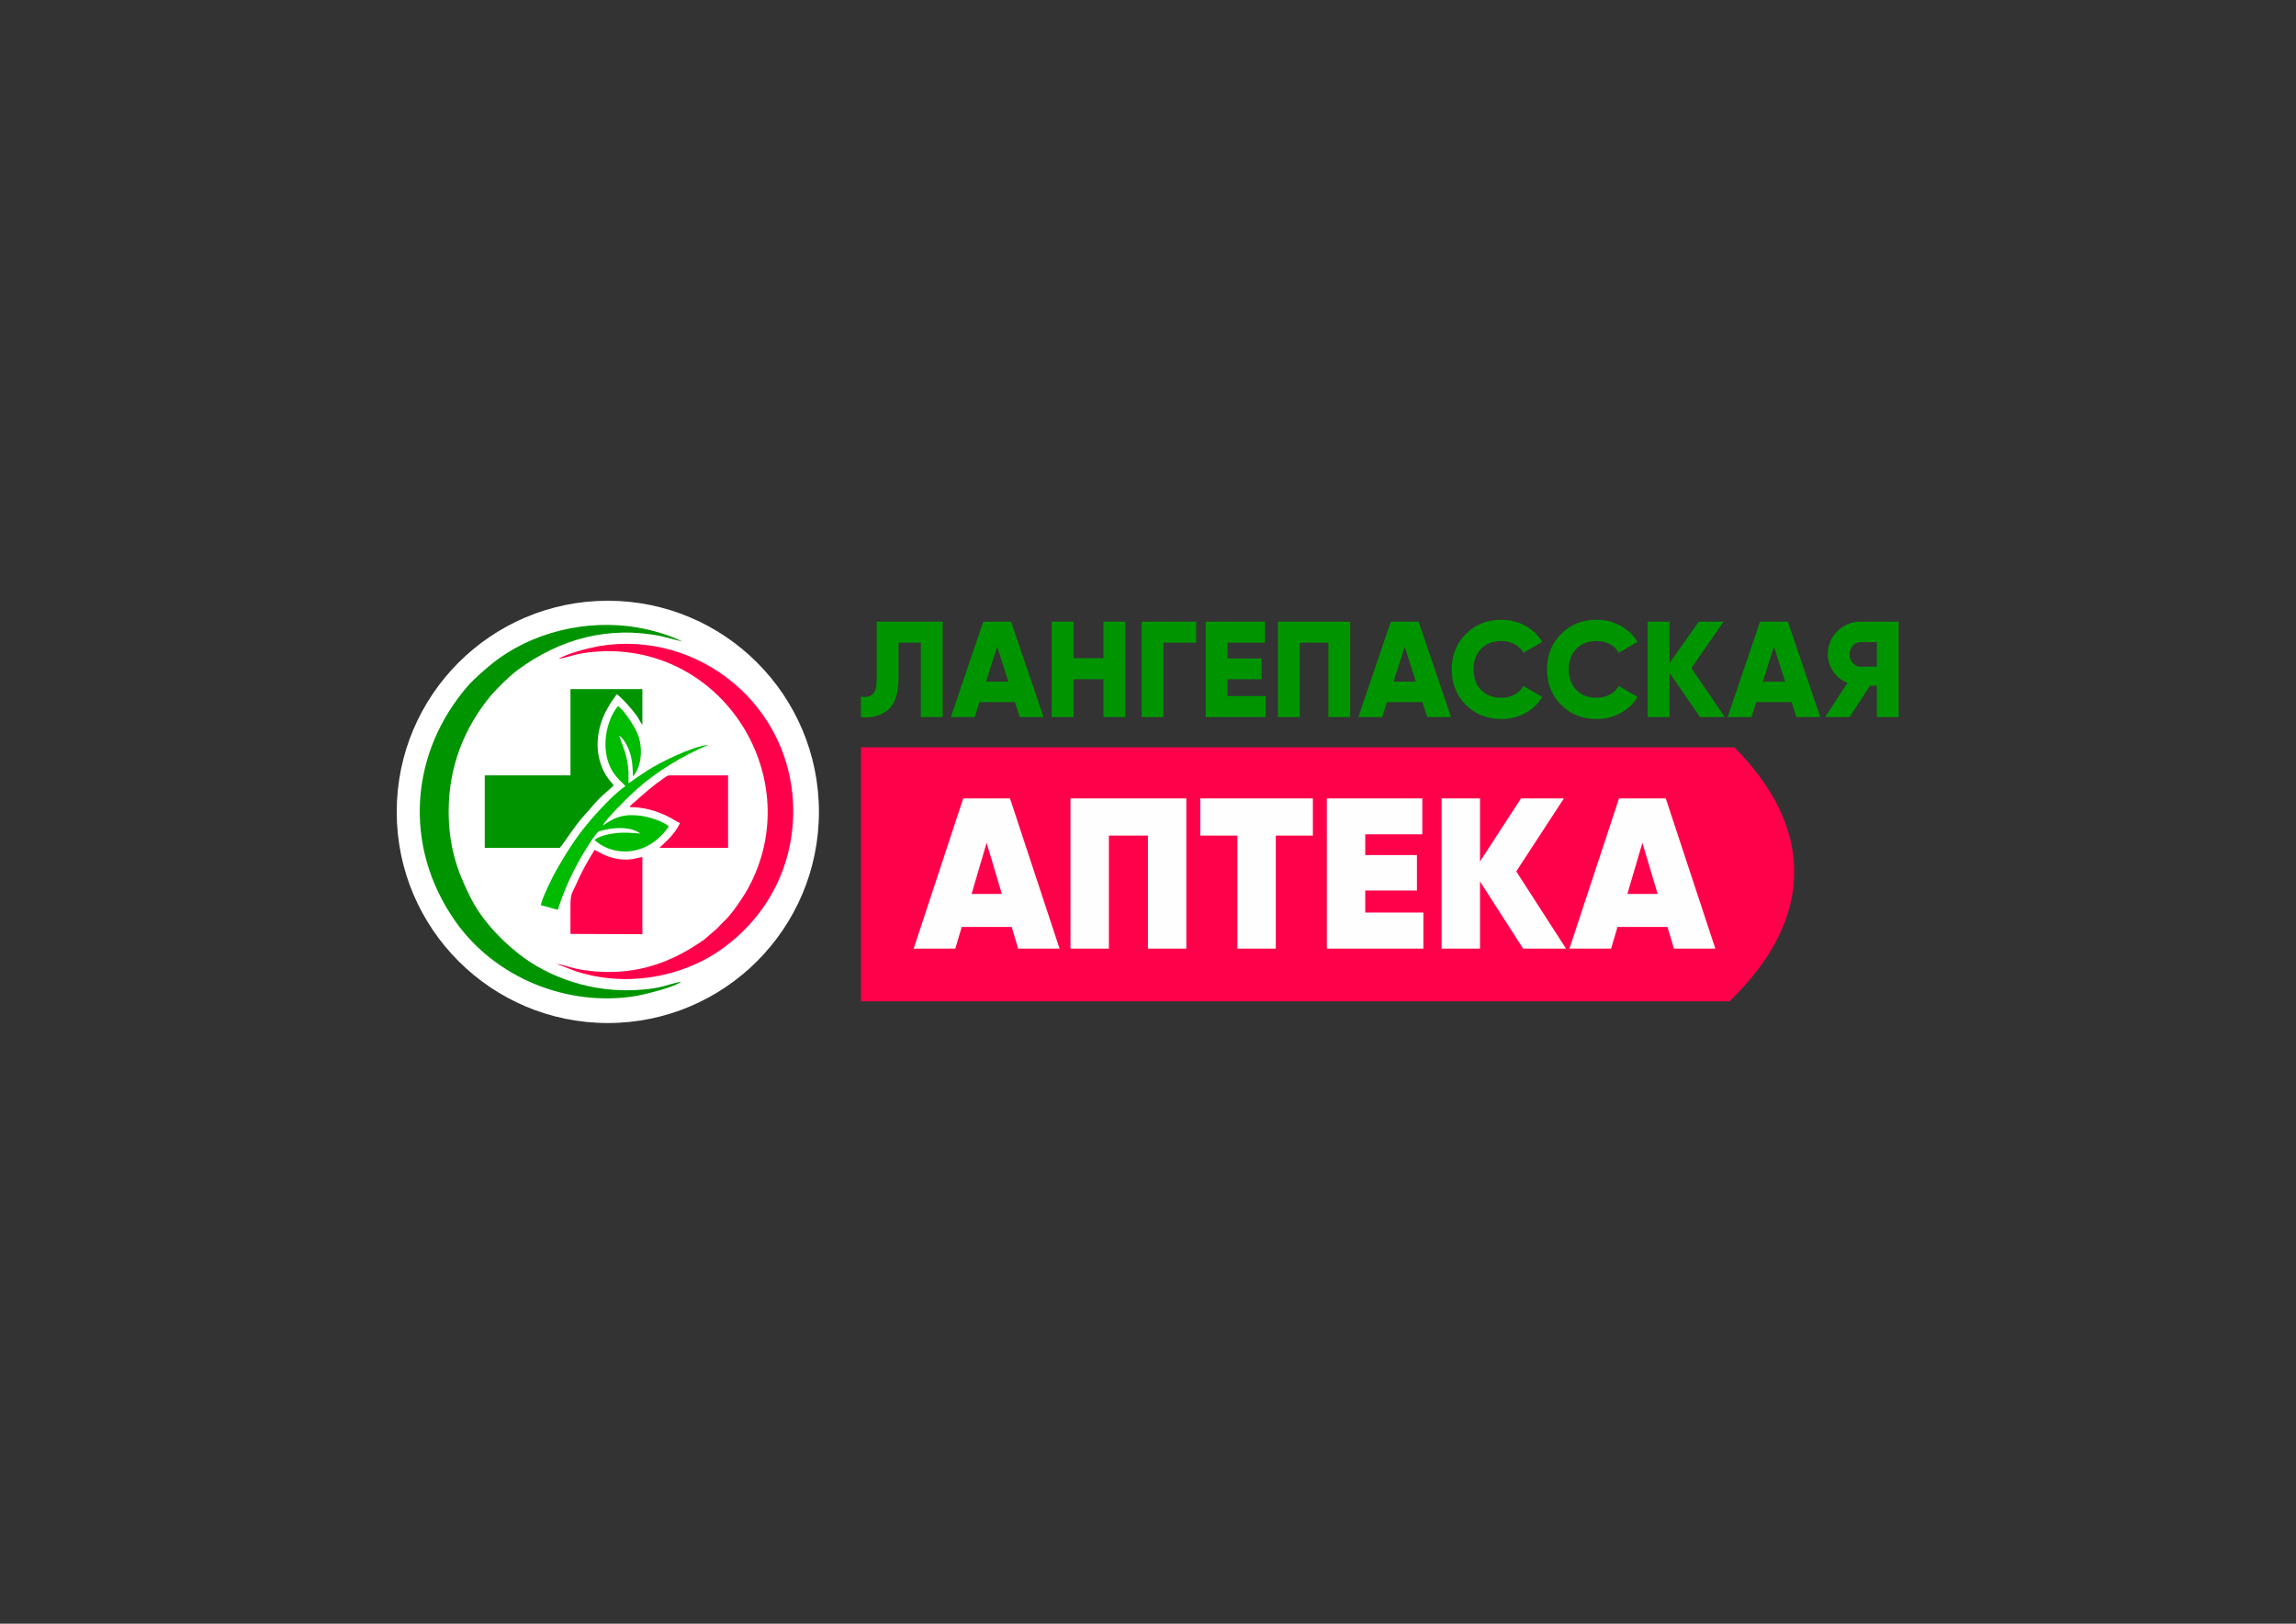
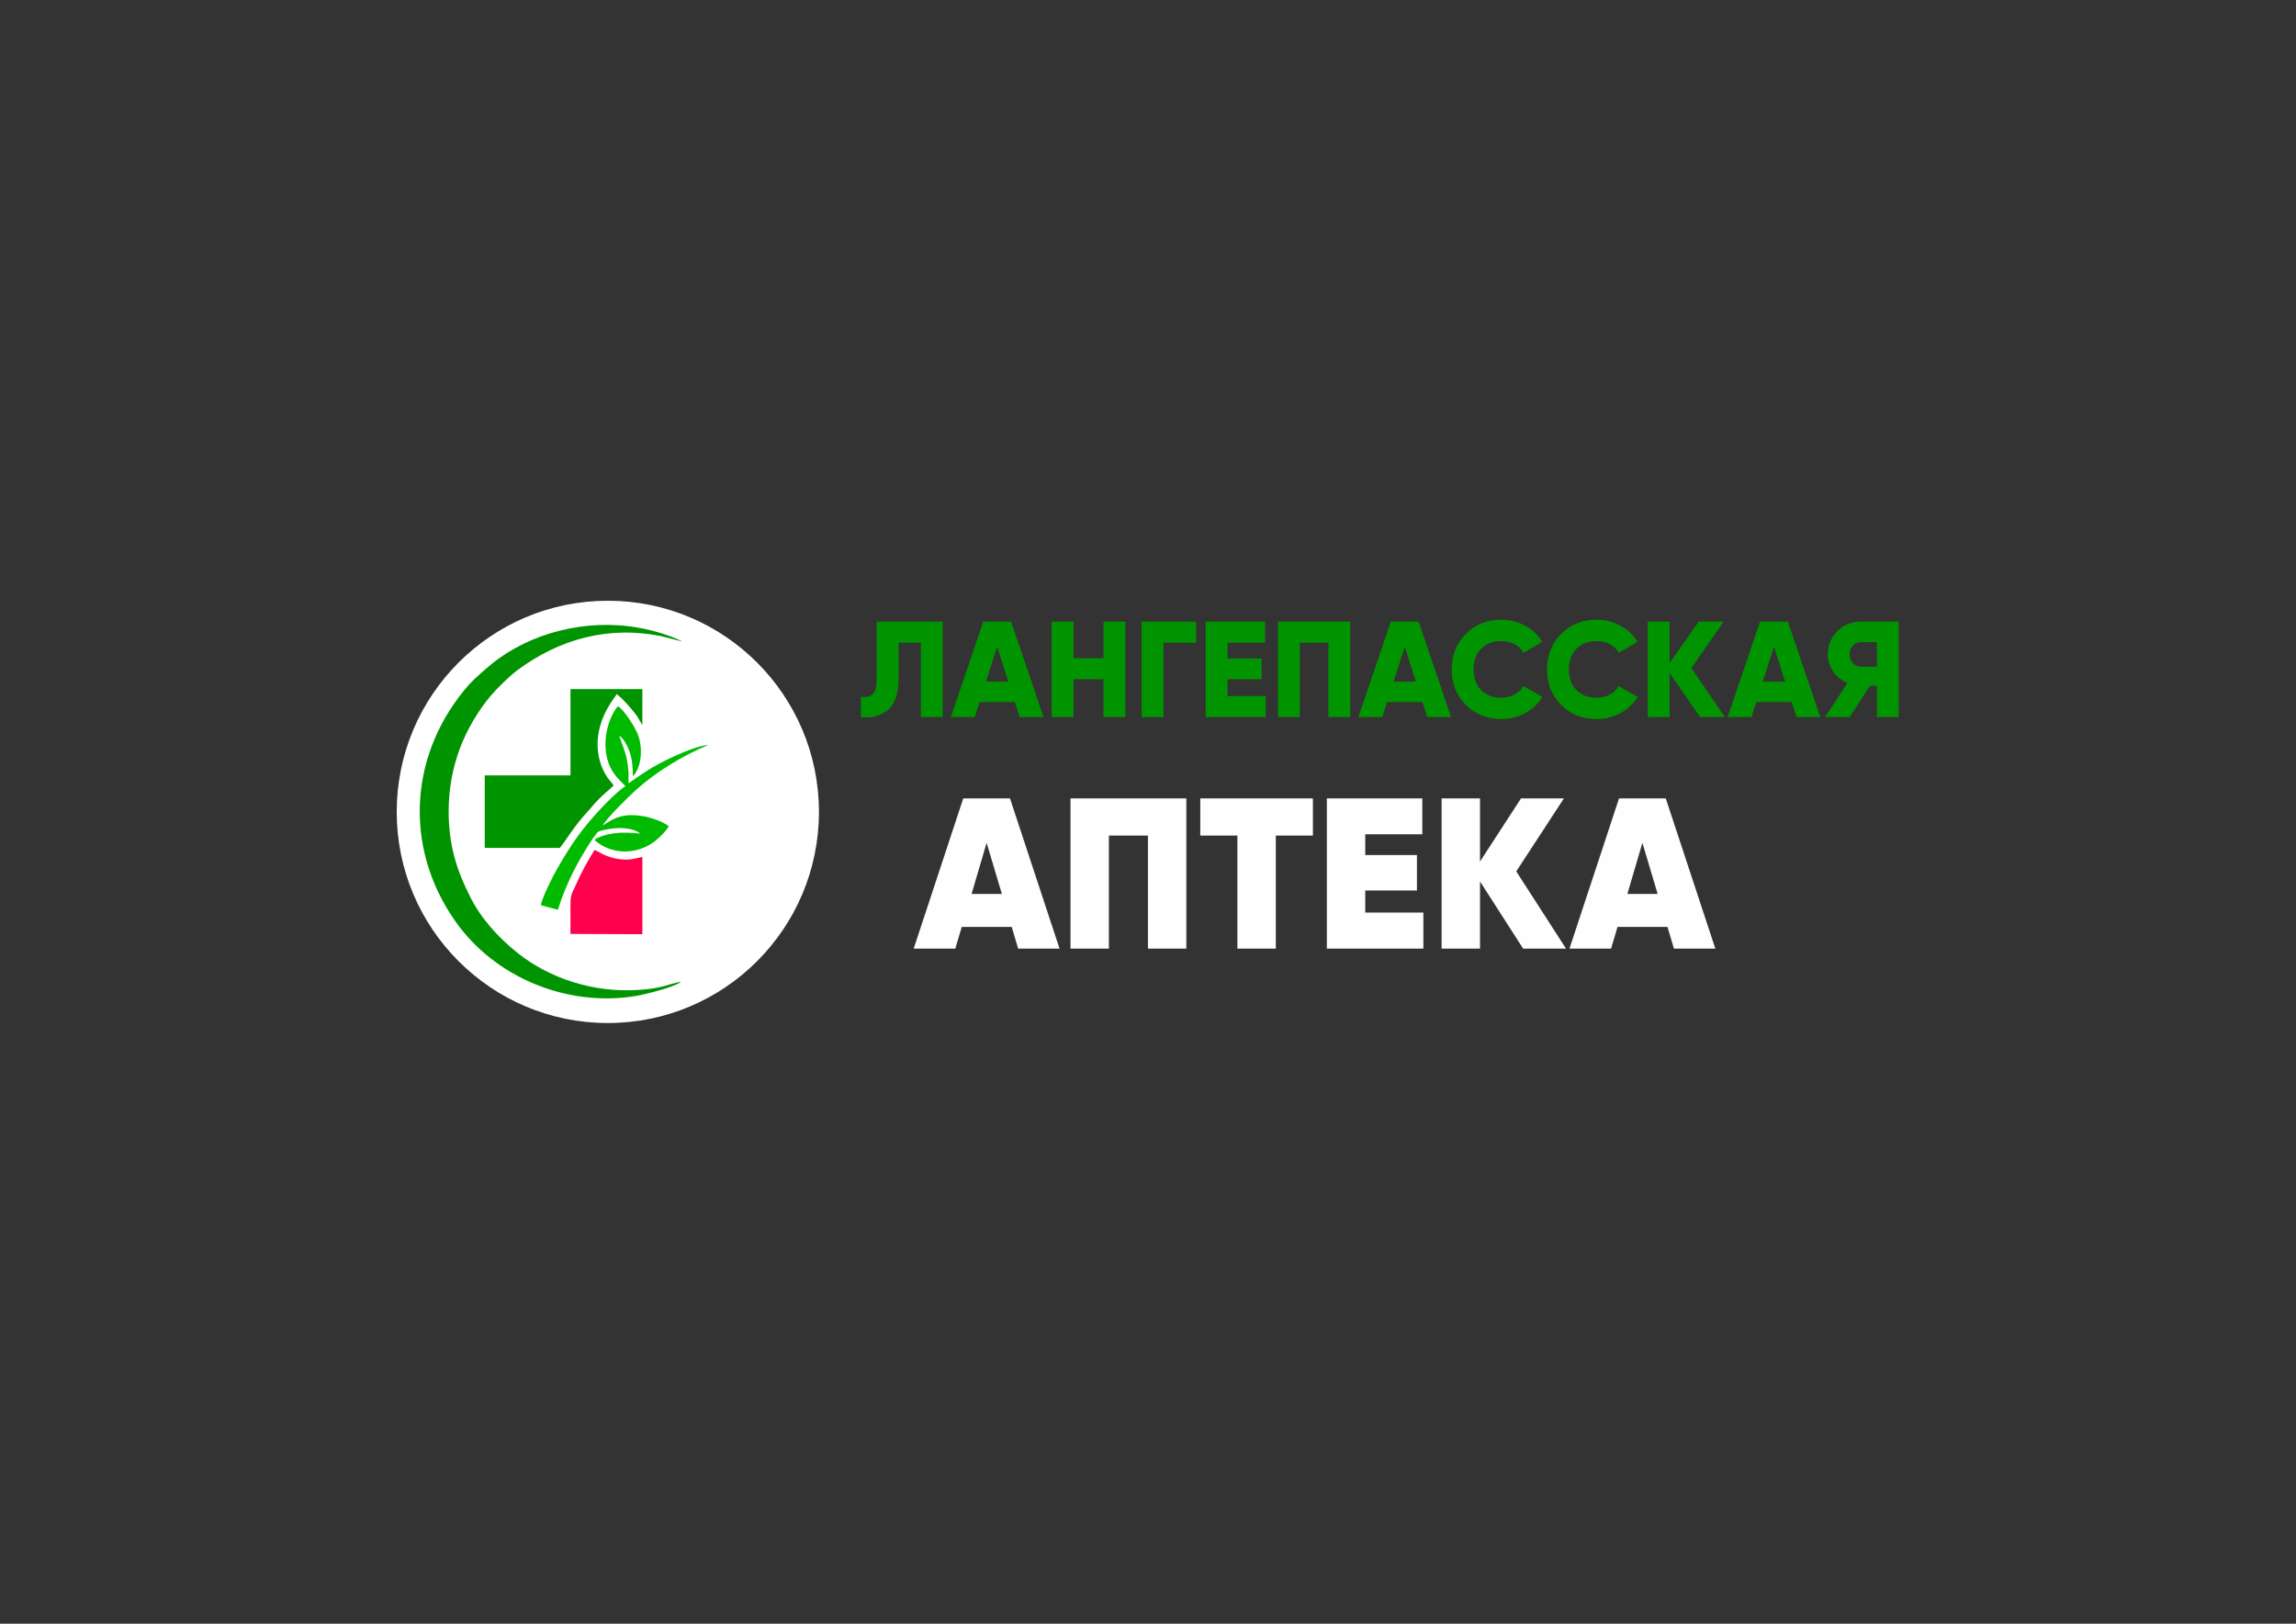
<svg xmlns="http://www.w3.org/2000/svg" xml:space="preserve" width="297mm" height="210mm" version="1.1" style="shape-rendering:geometricPrecision; text-rendering:geometricPrecision; image-rendering:optimizeQuality; fill-rule:evenodd; clip-rule:evenodd" viewBox="0 0 29700 21000">
  <rect x="0" y="0" width="29700" height="21000" fill="#333333" stroke="none" />
  <defs>
    <style type="text/css">
   
    .fil3 {fill:#009500}
    .fil4 {fill:#00BB00}
    .fil0 {fill:#FF004B}
    .fil2 {fill:white}
    .fil1 {fill:#FEFEFE;fill-rule:nonzero}
    .fil5 {fill:#009500;fill-rule:nonzero}
   
  </style>
  </defs>
  <g id="Слой_x0020_1">
    <g id="_1650183209168">
      <g>
        <g>
          <g>
-             <path class="fil0" d="M22370.8 12950.78c541.76,-521.16 838.65,-1085.24 838.65,-1674.32 0,-565.22 -273.47,-1107.43 -774.14,-1610.81l-11297.68 0 0 3285.13 11233.17 0z" />
            <path class="fil1" d="M13170.38 12268.88l-83.25 -280.27 -646.56 0 -83.25 280.27 -538.34 0 641.01 -1942.45 604.94 0 641.01 1942.45 -535.56 0zm-602.16 -707.61l391.26 0 -197.02 -660.43 -194.24 660.43zm2777.7 -1234.84l0 1942.45 -496.71 0 0 -1462.39 -505.04 0 0 1462.39 -496.71 0 0 -1942.45 1498.46 0zm1637.21 0l0 480.06 -480.06 0 0 1462.39 -496.71 0 0 -1462.39 -480.07 0 0 -480.06 1456.84 0zm677.09 1476.26l752 0 0 466.19 -1248.72 0 0 -1942.45 1234.85 0 0 463.41 -738.13 0 0 269.17 668.76 0 0 457.86 -668.76 0 0 285.82zm2597.33 466.19l-554.98 0 -557.76 -868.55 0 868.55 -496.72 0 0 -1942.45 496.72 0 0 815.83 530.01 -815.83 554.98 0 -616.03 943.48 643.78 998.97zm1395.79 0l-83.24 -280.27 -646.56 0 -83.25 280.27 -538.34 0 641.01 -1942.45 604.94 0 641.01 1942.45 -535.57 0zm-602.16 -707.61l391.27 0 -197.02 -660.43 -194.25 660.43z" />
          </g>
        </g>
      </g>
      <g>
        <path class="fil2" d="M10593.37 10500.37c0,1508.17 -1222.63,2730.79 -2730.81,2730.79 -1508.19,0 -2730.81,-1222.62 -2730.81,-2730.79 0,-1508.19 1222.62,-2730.81 2730.81,-2730.81 1508.18,0 2730.81,1222.62 2730.81,2730.81z" />
        <g>
          <path class="fil3" d="M8810.65 12697.56c-182.24,30.38 -231.6,87.33 -569.51,106.32 -565.7,34.16 -1131.41,-148.07 -1545.25,-478.39 -246.78,-197.43 -478.38,-448.01 -618.85,-736.55 -167.06,-330.3 -273.37,-656.82 -273.37,-1093.44 0,-584.69 205.03,-1085.85 542.93,-1495.89 87.32,-102.52 246.79,-258.17 349.29,-334.11 539.13,-398.66 1173.17,-577.1 1860.38,-436.62l269.56 68.34c-144.27,-75.93 -383.46,-148.07 -565.7,-178.45 -675.82,-121.49 -1400.98,64.55 -1898.34,467 -79.74,64.54 -227.81,193.63 -296.15,269.56 -770.72,877.03 -854.25,2091.97 -178.44,3056.32 512.55,732.76 1454.13,1120.02 2350.14,968.16 136.68,-26.58 489.78,-113.91 573.31,-182.25z" />
-           <path class="fil0" d="M7223.64 8521.23c129.08,-15.19 212.61,-75.94 508.75,-94.92 1636.37,-102.51 2714.63,1655.35 1943.9,3063.91 -72.13,129.09 -224,353.09 -322.72,436.62 -26.57,26.58 -45.56,45.56 -75.94,79.73l-167.04 144.27c-413.84,292.35 -854.26,455.6 -1400.98,413.84 -91.12,-7.59 -178.45,-18.98 -265.77,-37.96 -68.35,-15.19 -189.84,-56.96 -242.99,-60.75l235.4 91.12c634.04,212.61 1363,94.92 1886.95,-273.36 569.5,-398.65 930.18,-1032.69 937.78,-1773.05 11.39,-1381.99 -1233.92,-2376.72 -2521,-2152.71 -159.46,30.38 -398.65,94.92 -516.34,163.26z" />
          <path class="fil3" d="M7379.29 10028.51l-1108.63 0 0 937.78 968.16 0c15.18,-3.8 136.67,-189.83 155.66,-212.61 53.15,-75.94 110.11,-148.08 167.06,-212.62 102.5,-110.11 144.27,-178.45 277.16,-292.34 26.57,-22.79 75.93,-64.55 98.7,-91.13 -15.17,-30.37 -91.11,-91.11 -144.27,-220.2 -117.69,-273.37 -60.74,-577.1 91.12,-820.09 22.79,-45.55 75.94,-102.5 91.13,-140.47 60.74,37.97 208.81,205.02 261.96,280.95 26.58,37.97 45.56,83.53 72.14,117.7l0 -463.2 -930.19 0 0 1116.23z" />
          <path class="fil4" d="M8089.27 10168.98c-125.29,75.94 -379.66,349.3 -493.57,489.78 -151.86,182.24 -273.36,375.87 -394.85,588.49 -45.55,75.92 -193.63,375.86 -205.02,459.38l220.21 60.74c110.1,-349.29 261.97,-637.83 451.8,-922.57 11.39,-15.19 53.16,-72.14 60.75,-79.73 22.78,-18.99 68.34,-26.58 102.51,-34.18 155.67,-34.16 337.91,-34.16 451.8,49.36 -113.89,-7.59 -205.02,-18.98 -322.71,-3.79 -83.53,7.58 -224.01,41.76 -269.56,87.32 193.62,178.44 527.73,212.61 785.91,11.39 53.15,-41.76 140.48,-125.29 174.64,-189.83 -87.32,-68.34 -280.95,-132.89 -421.43,-140.48 -208.82,-15.19 -307.52,49.35 -432.82,132.88 37.97,-83.53 337.91,-379.67 436.62,-466.99 254.38,-227.8 588.49,-432.82 930.19,-577.1 -205.02,18.99 -618.86,220.21 -804.9,341.7 -83.52,53.16 -155.66,106.31 -227.8,155.67 -3.79,-56.95 3.8,-117.7 -3.79,-178.45 -15.19,-182.24 -60.75,-277.16 -117.71,-436.61 49.37,22.77 110.11,132.88 136.68,212.61 34.18,102.51 37.97,197.43 41.77,311.33 106.3,-110.1 129.09,-341.7 72.14,-516.35 -34.18,-106.31 -174.65,-318.92 -242.99,-372.07 -18.98,-18.99 -3.8,-7.6 -26.57,-15.19 -148.08,178.44 -231.6,561.91 -72.14,831.47 75.93,121.49 151.86,167.06 170.84,201.22z" />
          <path class="fil0" d="M7379.29 12078.71l930.19 3.79 0 -998.52c-49.35,7.6 -94.92,22.79 -151.87,30.38 -121.49,11.39 -231.59,-11.39 -337.9,-56.95 -45.56,-18.98 -87.32,-49.36 -129.08,-64.55 -87.33,140.48 -170.86,288.55 -243,455.6 -56.95,121.49 -68.34,121.49 -68.34,277.16 0,117.69 0,235.39 0,353.09z" />
-           <path class="fil0" d="M8146.22 10438.55c186.05,0 353.09,49.36 508.76,129.09 45.56,22.78 98.72,60.75 140.48,75.93 -68.34,163.26 -246.78,296.14 -265.77,322.72l888.42 0 0 -937.78 -728.96 0c-49.36,0 -49.36,0 -83.52,22.78 -174.66,121.49 -258.18,197.43 -406.25,330.31 -11.39,7.59 -18.98,15.19 -26.58,22.78 -22.78,18.99 -15.19,11.39 -26.58,34.17z" />
        </g>
      </g>
      <path class="fil5" d="M11136.2 9274.47l0 -264.47c70.52,10.59 122.23,-0.58 155.16,-33.5 32.9,-32.9 49.36,-96.96 49.36,-192.18l0 -744.03 853.34 0 0 1234.18 -282.1 0 0 -962.66 -289.16 0 0 461.94c0,210.39 -53.48,352.61 -160.43,426.67 -94.02,63.48 -202.76,88.16 -326.17,74.05zm2362.54 0l-308.54 0 -61.71 -193.95 -458.41 0 -61.71 193.95 -308.54 0 419.63 -1234.18 359.65 0 419.63 1234.18zm-599.44 -911.53l-144.59 453.13 289.15 0 -144.56 -453.13zm1375.19 149.87l0 -472.52 282.11 0 0 1234.18 -282.11 0 0 -490.15 -387.88 0 0 490.15 -282.08 0 0 -1234.18 282.08 0 0 472.52 387.88 0zm493.67 -472.52l705.24 0 0 271.52 -423.15 0 0 962.66 -282.09 0 0 -1234.18zm1110.75 744.03l0 218.63 493.67 0 0 271.52 -775.76 0 0 -1234.18 766.94 0 0 271.52 -484.85 0 0 204.52 440.78 0 0 267.99 -440.78 0zm652.35 -744.03l934.43 0 0 1234.18 -282.08 0 0 -962.66 -370.27 0 0 962.66 -282.08 0 0 -1234.18zm2239.13 1234.18l-308.54 0 -61.7 -193.95 -458.42 0 -61.71 193.95 -308.54 0 419.63 -1234.18 359.65 0 419.63 1234.18zm-599.44 -911.53l-144.59 453.13 289.15 0 -144.56 -453.13zm1250.03 936.21c-184.53,0 -337.93,-61.13 -460.17,-183.36 -121.05,-122.23 -181.6,-275.04 -181.6,-458.4 0,-183.36 60.55,-335.59 181.6,-456.65 121.06,-123.4 274.47,-185.13 460.17,-185.13 110.49,0 212.74,25.57 306.77,76.7 94.03,51.14 168.09,120.77 222.15,208.93l-243.31 141.04c-27.03,-48.18 -65.51,-85.5 -115.47,-111.95 -49.96,-26.45 -106.66,-39.68 -170.14,-39.68 -110.49,0 -198.07,33.5 -262.69,100.5 -64.65,65.82 -96.98,154.58 -96.98,266.24 0,111.67 32.33,200.4 96.98,266.22 64.62,67 152.2,100.5 262.69,100.5 62.28,0 119,-13.51 170.14,-40.54 51.13,-27.06 89.62,-64.08 115.47,-111.09l243.31 141.04c-52.88,88.16 -126.35,157.81 -220.38,208.93 -94.03,51.13 -196.87,76.7 -308.54,76.7zm1232.41 0c-184.54,0 -337.94,-61.13 -460.17,-183.36 -121.06,-122.23 -181.61,-275.04 -181.61,-458.4 0,-183.36 60.55,-335.59 181.61,-456.65 121.06,-123.4 274.46,-185.13 460.17,-185.13 110.49,0 212.74,25.57 306.76,76.7 94.03,51.14 168.1,120.77 222.16,208.93l-243.31 141.04c-27.03,-48.18 -65.52,-85.5 -115.48,-111.95 -49.96,-26.45 -106.66,-39.68 -170.13,-39.68 -110.49,0 -198.07,33.5 -262.7,100.5 -64.65,65.82 -96.98,154.58 -96.98,266.24 0,111.67 32.33,200.4 96.98,266.22 64.63,67 152.21,100.5 262.7,100.5 62.28,0 119,-13.51 170.13,-40.54 51.14,-27.06 89.62,-64.08 115.48,-111.09l243.31 141.04c-52.89,88.16 -126.36,157.81 -220.38,208.93 -94.03,51.13 -196.88,76.7 -308.54,76.7zm1225.35 -657.64l433.72 632.96 -320.88 0 -394.94 -571.24 0 571.24 -282.09 0 0 -1234.18 282.09 0 0 535.99 377.31 -535.99 320.88 0 -416.09 601.22zm1667.88 632.96l-308.54 0 -61.71 -193.95 -458.42 0 -61.7 193.95 -308.54 0 419.63 -1234.18 359.65 0 419.63 1234.18zm-599.45 -911.53l-144.58 453.13 289.15 0 -144.57 -453.13zm1119.57 -322.65l493.67 0 0 1234.18 -282.11 0 0 -405.51 -89.9 0 -262.72 405.51 -317.36 0 289.15 -440.79c-74.04,-30.55 -135.17,-79.91 -183.36,-148.08 -47.01,-68.18 -70.52,-142.22 -70.52,-222.16 0,-117.53 41.14,-217.45 123.41,-299.72 82.28,-82.28 182.2,-123.43 299.74,-123.43zm0 581.83l211.56 0 0 -317.36 -211.56 0c-38.79,0 -72,15.29 -99.61,45.84 -27.63,30.56 -41.45,68.18 -41.45,112.84 0,44.67 13.82,82.29 41.45,112.84 27.61,30.55 60.82,45.84 99.61,45.84z" />
    </g>
  </g>
</svg>